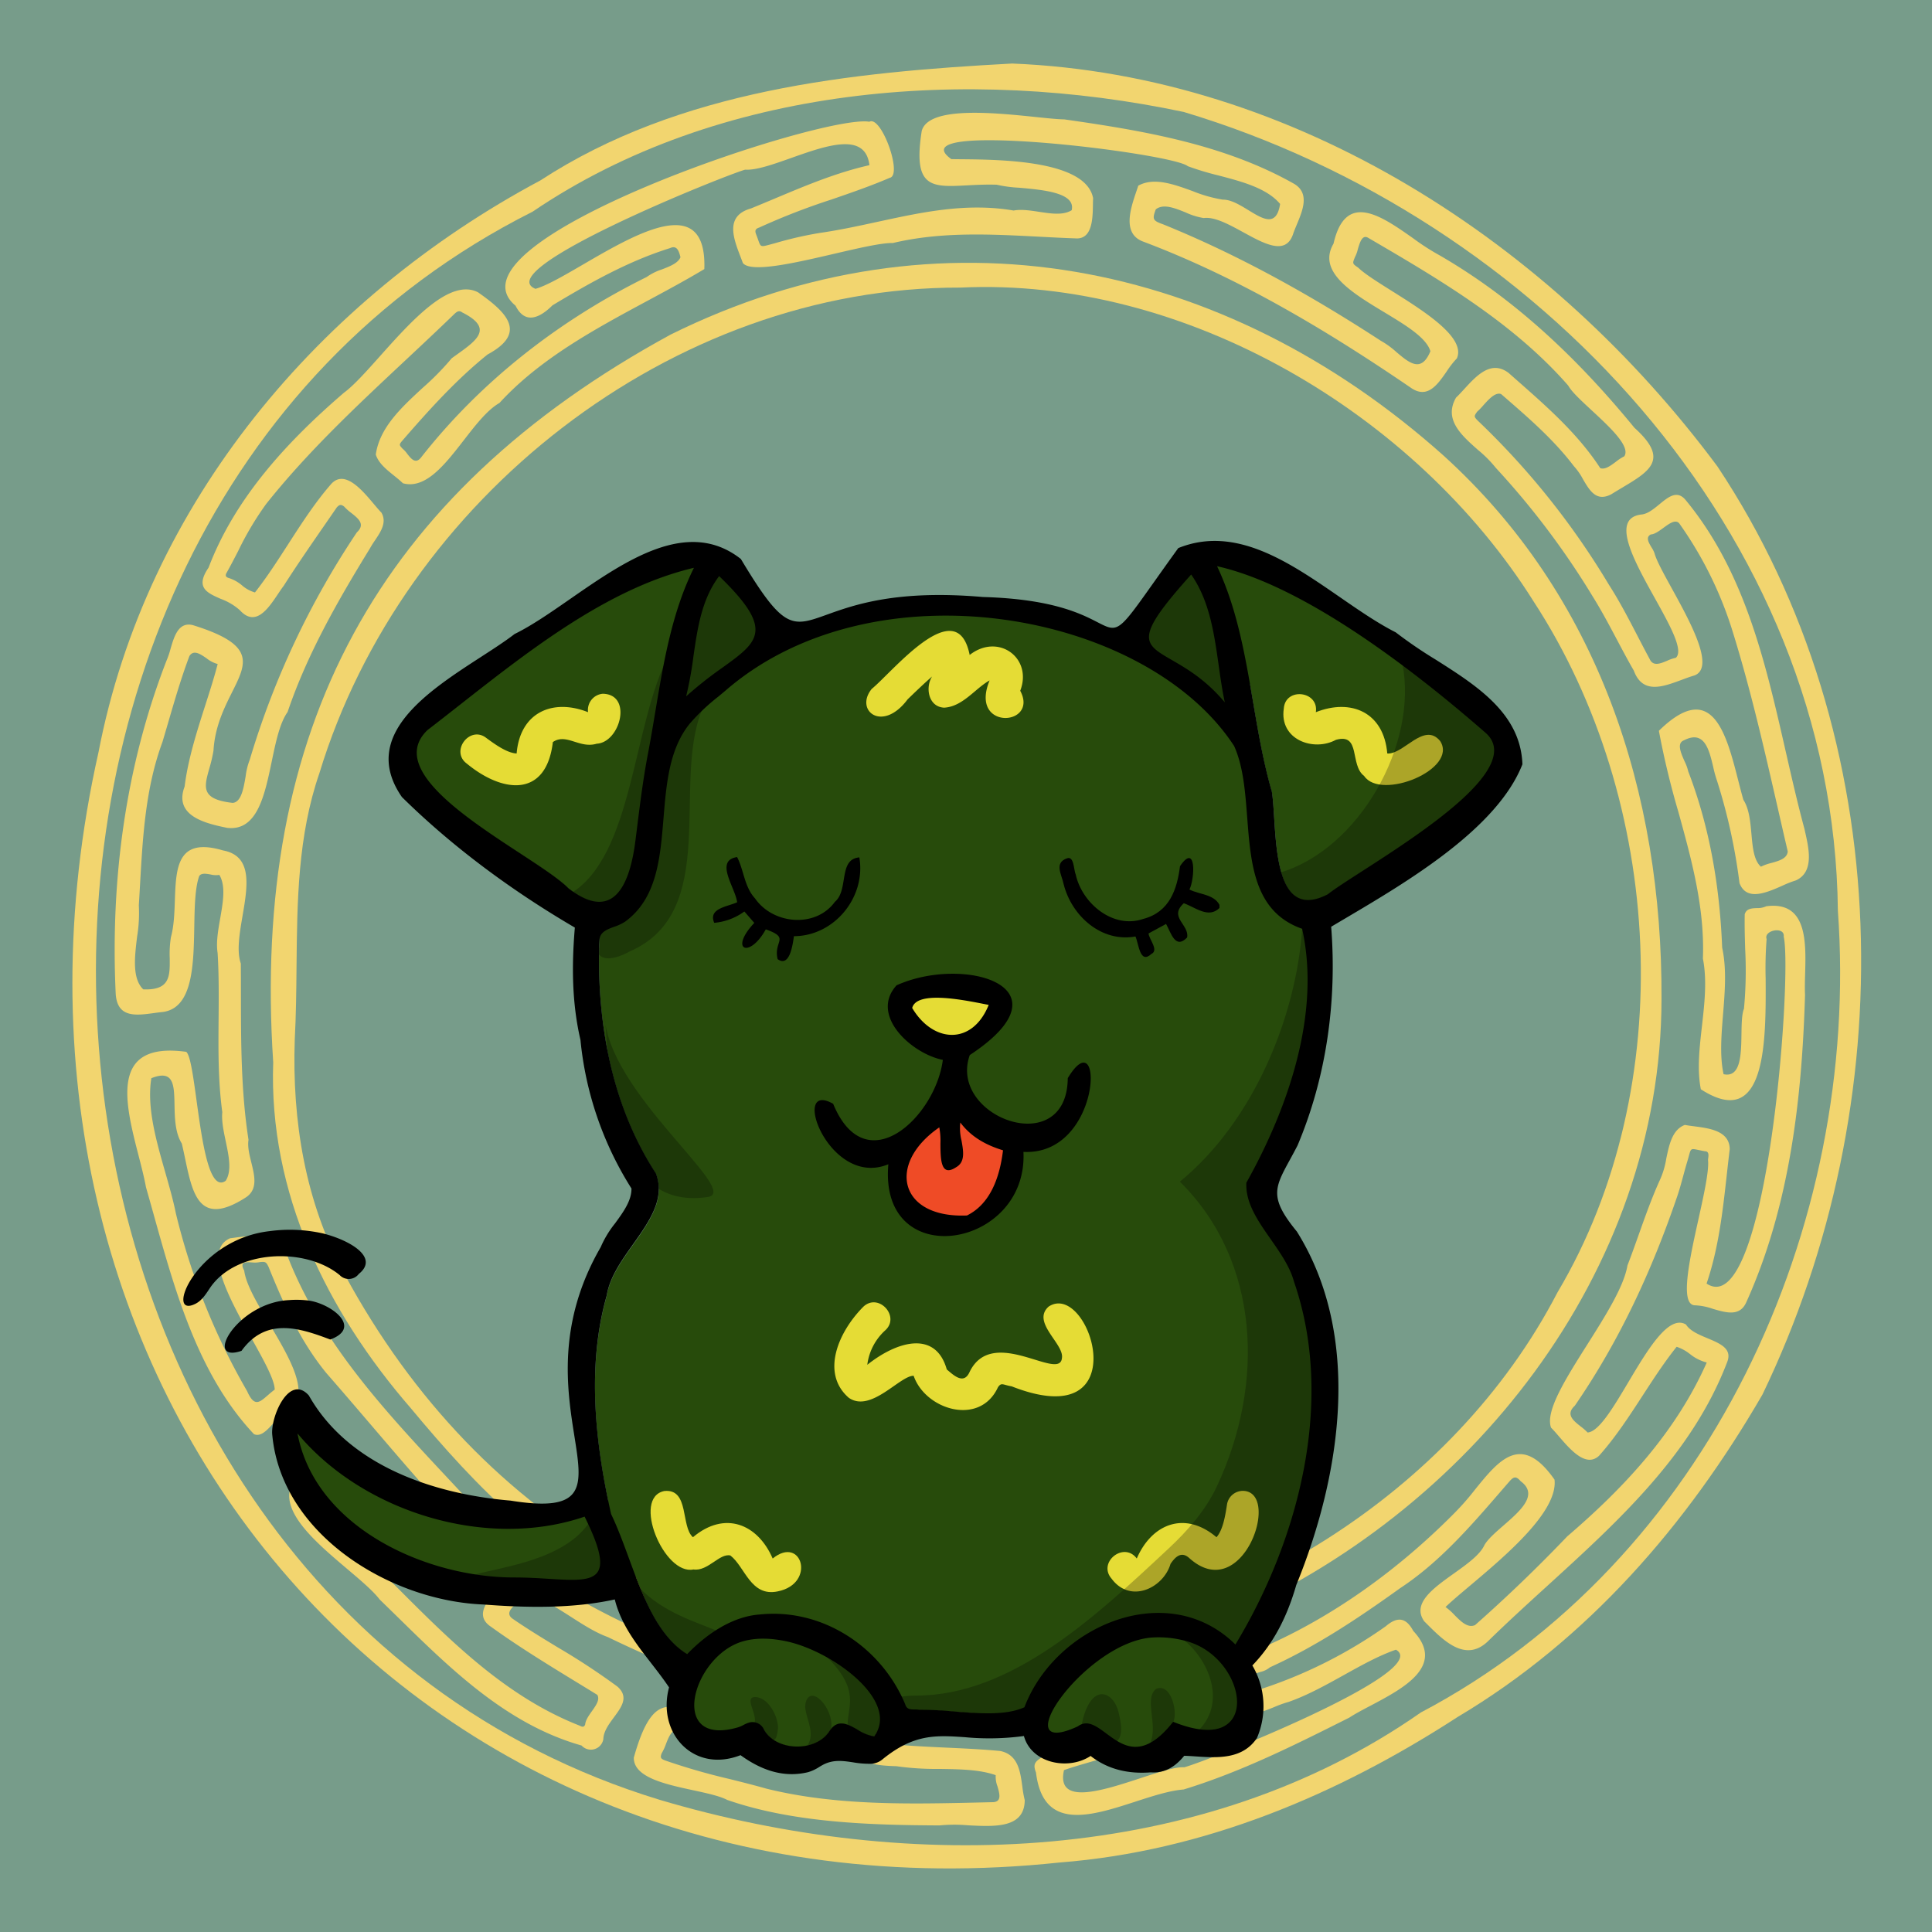
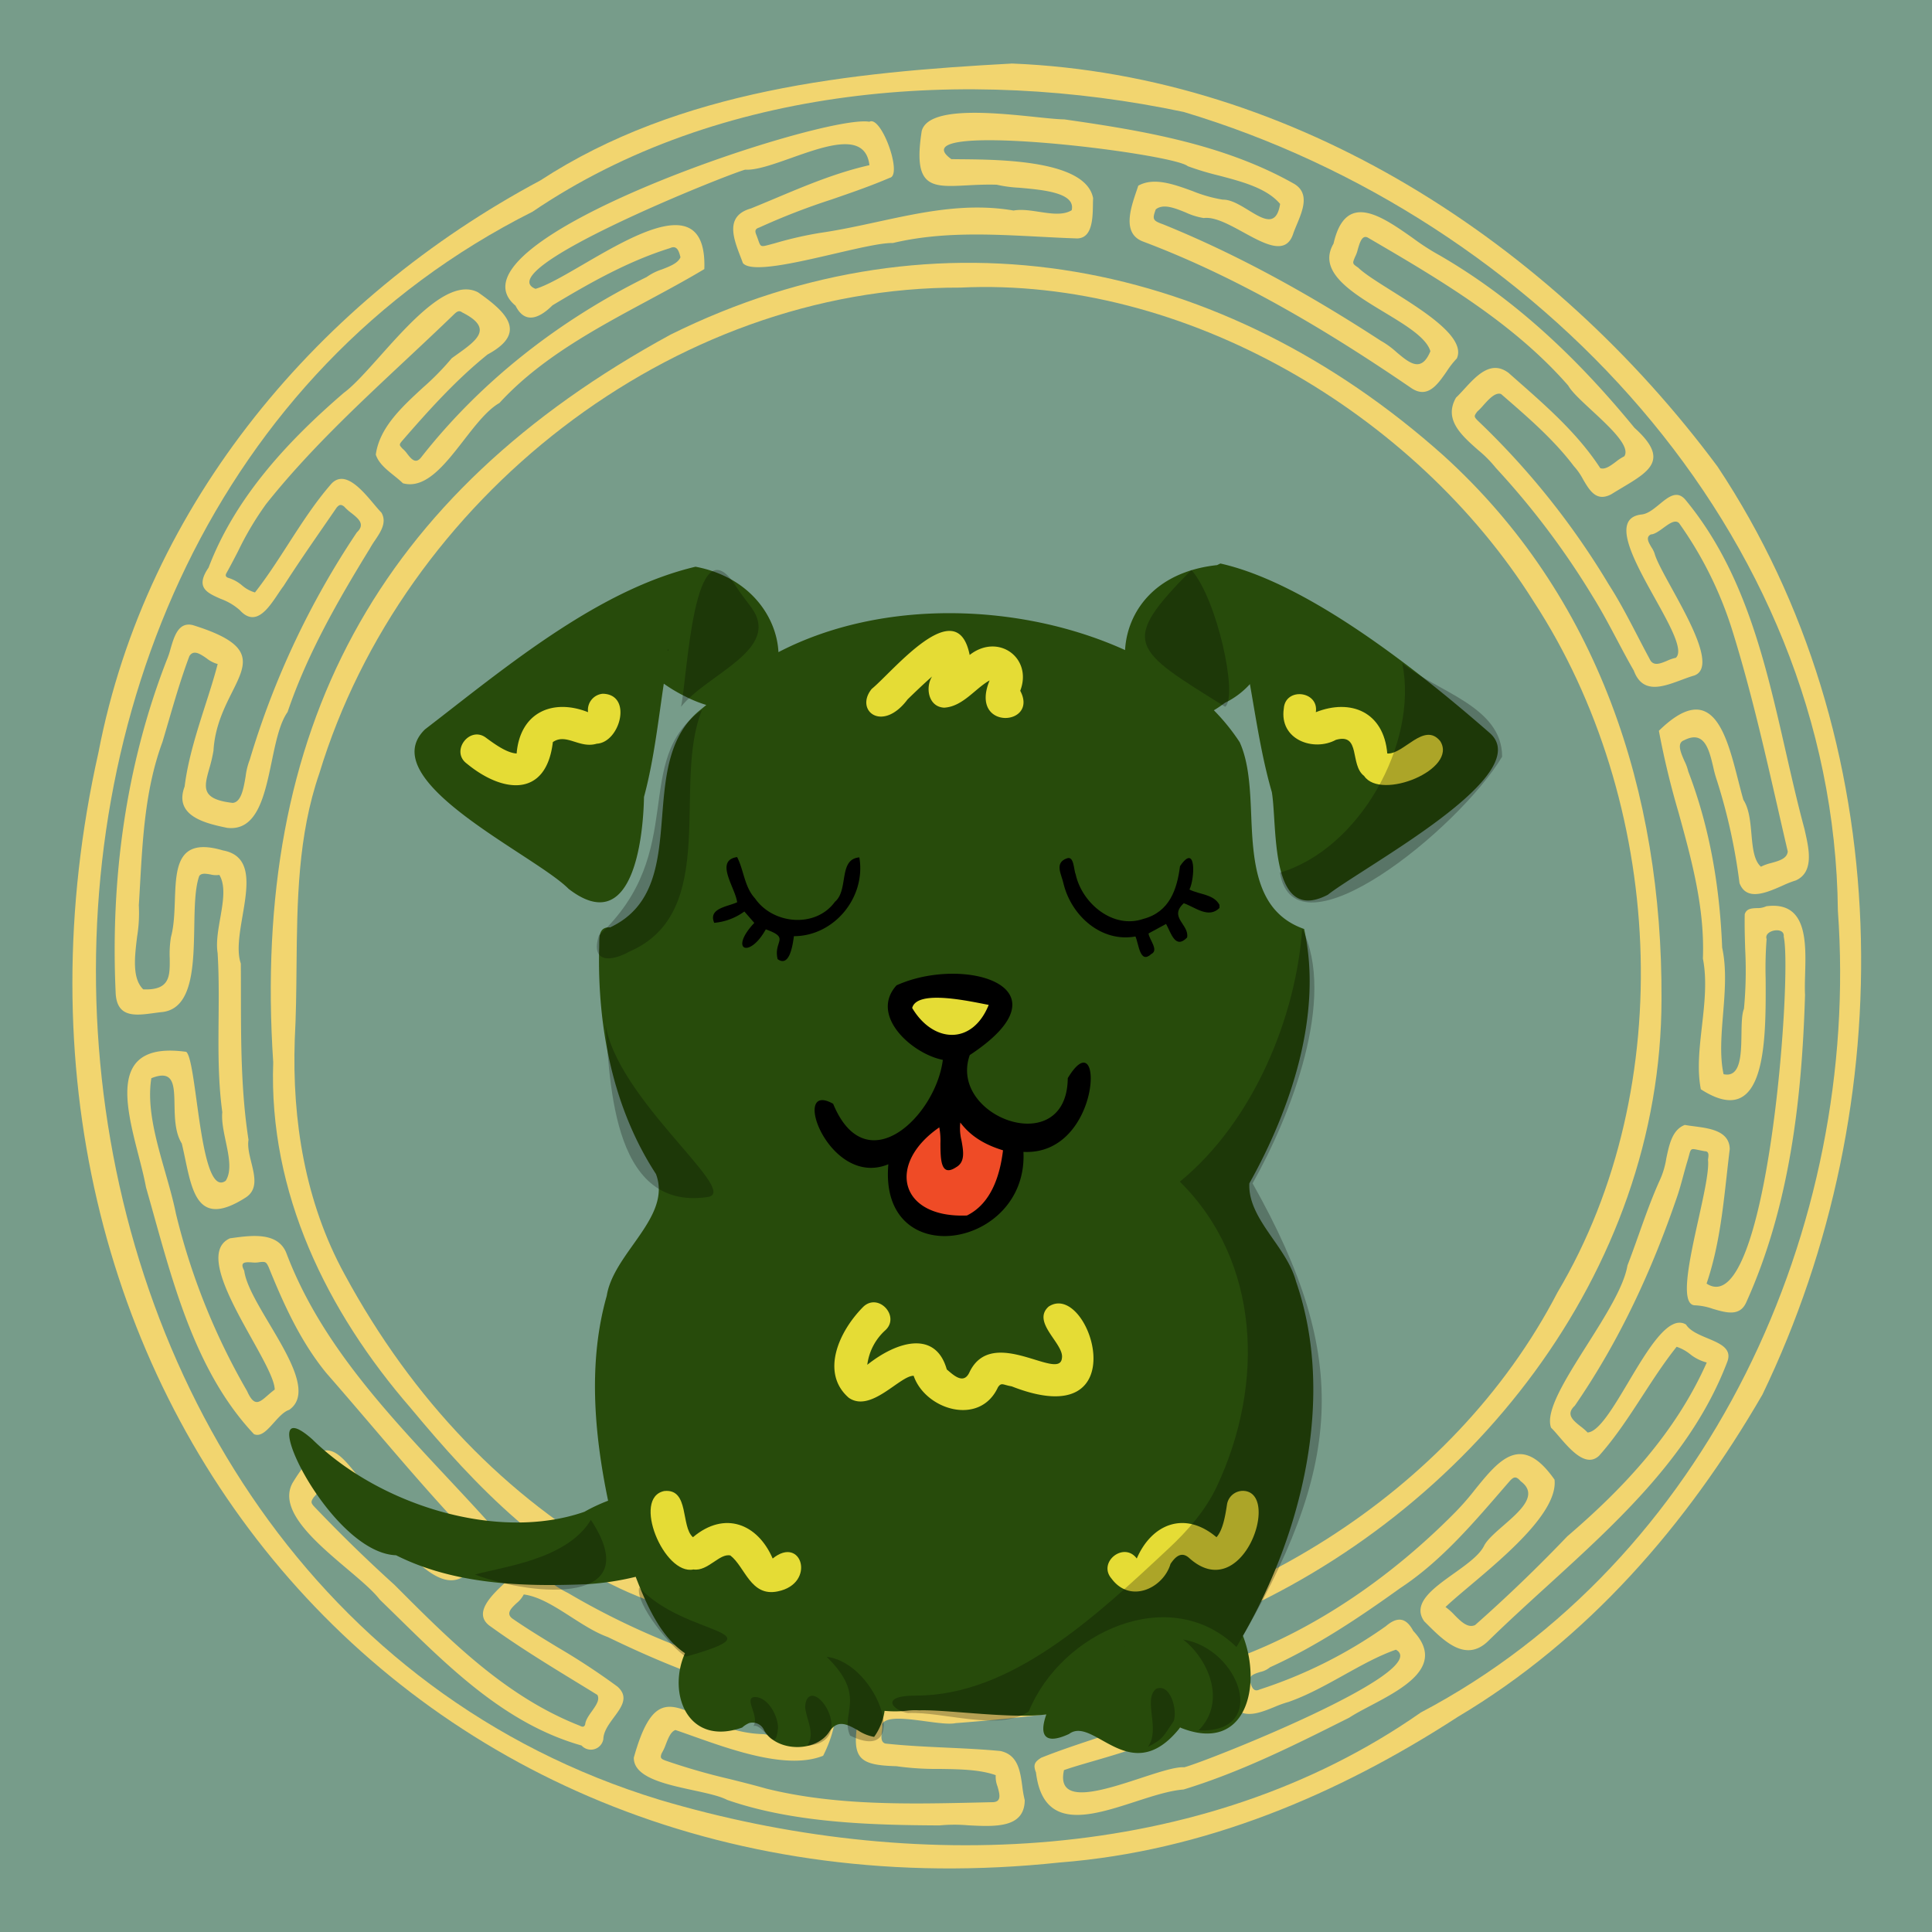
<svg xmlns="http://www.w3.org/2000/svg" width="600" height="600" viewBox="0 0 600 600">
  <path d="M600,0H0V600H600Z" style="fill: #779C8A" />
  <g>
    <path d="M379.751,502.708c76.47-32.696,136.221-107.402,136.247-192.533.273-63.978-19.564-125.117-67.773-168.76-68.099-60.789-156.742-78.737-239.976-37.5C117.042,153.621,78.035,226.717,84.848,329.909c-1.446,40.49,16.64,77.325,42.684,107.366,20.291,24.429,42.905,48.12,73.213,59.522C255.581,523.56,323.382,527.067,379.751,502.708ZM99.198,240.1c25.847-84.975,109.29-151.056,199.068-150.786,69.657-3.339,141.332,39.052,178.006,97.462,40.366,61.872,45.497,150.5,7.412,214.604C451.172,464.057,382.14,506.001,312.579,512.312c-89.009,3.138-162.985-37.831-205.608-116.638-12.19-22.312-16.29-47.658-15.433-72.81.408-7.513.479-15.075.551-22.639C92.281,279.9,92.472,259.557,99.198,240.1Z" style="fill: #F2D56F;fill-rule: evenodd" />
    <path d="M291.755,566.901c-21.225-.112-45.227-.749-65.902-7.913-2.325-1.222-6.271-2.075-10.516-2.993-8.682-1.877-18.615-4.024-18.497-10.152,5.471-19.569,10.955-17.079,20.501-12.744,5.193,2.358,11.588,5.262,19.837,5.458,1.789.275,3.377.646,4.784.975,5.791,1.353,8.525,1.993,9.623-7.72-.018-2.326-3.163-2.807-5.978-3.237a16.751,16.751,0,0,1-3.211-.684c-18.663-4.017-36.512-11.186-53.632-19.486-3.816-1.377-7.629-3.825-11.41-6.252-4.978-3.195-9.898-6.354-14.69-6.98a8.559,8.559,0,0,1-2.225,2.695c-1.683,1.593-3.34,3.16-1.41,4.728,4.567,3.16,9.334,6.06,14.103,8.96a213.746,213.746,0,0,1,18.629,12.237c3.584,3.196,1.315,6.267-1.091,9.524-1.589,2.152-3.239,4.385-3.298,6.788a3.913,3.913,0,0,1-6.758,1.984c-23.09-6.542-40.329-23.442-57.052-39.835q-2.82-2.764-5.628-5.494c-2.067-2.704-5.905-5.953-10.094-9.499-9.835-8.324-21.611-18.292-16.986-26.719,9.478-15.562,13.456-10.629,20.396-2.023,1.398,1.734,2.917,3.617,4.625,5.512a67.125,67.125,0,0,1,7.57,6.816c6.205,6.058,13.7,13.374,16.735,11.601.257-.306.635-.681,1.063-1.106,1.783-1.769,4.421-4.385,2.657-6.328-9.863-10.481-19.218-21.425-28.581-32.378-4.634-5.421-9.27-10.844-13.97-16.214-8.006-9.785-13.203-21.248-17.926-32.924-.773-1.645-1.01-1.698-2.767-1.531a8.03,8.03,0,0,1-2.44.086c-2.007-.115-3.885-.223-2.371,2.552.539,4.292,4.116,10.309,7.836,16.57,6.29,10.583,12.992,21.86,6.13,26.666-1.674.539-3.23,2.276-4.749,3.971-2.066,2.305-4.064,4.534-6.195,3.569-17.207-18.271-24.376-43.958-31.104-68.066q-1.216-4.356-2.43-8.629c-.539-2.961-1.398-6.302-2.292-9.777-4.196-16.311-9.149-35.565,14.791-32.254,1.268,1.009,2.165,7.529,3.201,15.058,1.769,12.854,3.943,28.65,9.058,24.991,1.952-3.033.983-7.653.011-12.286-.665-3.17-1.332-6.347-1.064-9.025-1.313-9.657-1.232-19.358-1.15-29.068.057-6.797.114-13.598-.307-20.392-.512-3.19.151-6.987.809-10.751.886-5.07,1.761-10.08-.261-13.466a7.084,7.084,0,0,1-2.749-.142c-1.449-.253-2.862-.499-3.514.498-1.315,3.709-1.42,9.532-1.531,15.684-.218,12.035-.459,25.332-9.822,26.531-.904.084-1.844.212-2.792.341-5.591.759-11.454,1.554-11.801-6.274-1.611-35.094,3.03-70.327,15.801-103.202a25.487,25.487,0,0,0,1.209-3.544c1.16-3.98,2.495-8.559,6.937-7.476,19.592,6.069,16.82,11.611,12.221,20.807-2.425,4.849-5.358,10.713-5.789,18.206a47.137,47.137,0,0,1-1.31,5.566c-1.626,5.792-2.671,9.515,7.277,10.635,2.645-.241,3.357-4.389,4.013-8.214a21.479,21.479,0,0,1,1.285-5.198,260.818,260.818,0,0,1,33.257-70.597c2.716-2.524.482-4.289-1.735-6.041a14.977,14.977,0,0,1-2.198-1.971c-1.063-.817-1.551-.563-2.31.271q-1.92,2.799-3.853,5.59l-.004.006c-4.288,6.206-8.58,12.417-12.649,18.786-.549.713-1.133,1.585-1.752,2.509-3.058,4.563-6.98,10.415-11.873,4.975a18.508,18.508,0,0,0-5.859-3.465c-4.328-1.897-8.042-3.525-3.816-9.716,8.286-21.794,24.622-39.332,42.034-54.309,3.04-2.226,6.919-6.568,11.197-11.356,9.817-10.987,21.733-24.326,30.435-19.846,8.885,6.206,15.494,12.576,2.993,19.308-9.75,7.842-18.22,17.25-26.41,26.686-1.123,1.305-1.107,1.399-.006,2.578a8.288,8.288,0,0,1,1.431,1.564c1.244,1.587,2.599,3.317,4.304,1.184,18.664-23.797,43.025-42.697,70.091-56.065a17.415,17.415,0,0,1,4.722-2.357c2.509-.969,4.997-1.929,5.764-3.778l-.012-.048c-.412-1.618-.982-3.857-3.235-2.784-12.987,4.044-24.917,10.797-36.503,17.767-3.949,3.935-8.517,6.037-11.468.115-23.973-19.957,95.546-59.627,109.882-57.129,3.711-2.081,10.42,16.589,6.336,17.41-5.875,2.526-11.96,4.623-18.059,6.724a210.32,210.32,0,0,0-22.503,8.729c-1.185.381-1.404.957-.929,2.146.279.699.482,1.279.648,1.754.336.964.522,1.497.894,1.719.46.274,1.203.073,2.864-.376.399-.108.85-.23,1.363-.363a115.541,115.541,0,0,1,13.972-3.21c6.044-.871,12-2.162,17.935-3.45,13.902-3.015,27.696-6.007,42.261-3.511,2.411-.44,5.192-.017,7.948.402,3.75.57,7.451,1.133,10.102-.497,1.281-5.434-8.789-6.322-16.382-6.992a40.376,40.376,0,0,1-6.903-.931c-3.383-.107-6.491.057-9.269.203-11.005.578-16.831.884-14.01-16.934,2.16-7.733,22.4-5.639,35.479-4.286,3.696.383,6.821.706,8.804.731,24.411,3.479,49.7,7.739,71.397,20.031,4.845,2.923,2.657,8.17.785,12.66-.452,1.085-.886,2.126-1.198,3.079-2.297,6.466-8.764,2.926-15.391-.701-4.426-2.423-8.924-4.885-12.299-4.43a21.087,21.087,0,0,1-5.572-1.721c-3.446-1.393-7.005-2.832-9.329-.968-1.155,3.083-.904,3.498,2.231,4.62,23.706,9.594,46.229,22.232,67.599,36.144a26.72,26.72,0,0,1,4.923,3.567c4.023,3.389,7.731,6.512,10.533-.284-1.242-4.208-7.641-8.07-14.341-12.113-10.087-6.088-20.857-12.587-15.74-21.3,3.732-16.432,14.812-8.636,24.723-1.661a73.164,73.164,0,0,0,8.314,5.348C470.857,93.078,490.325,111.782,507.6,132.867c10.915,9.795,4.797,13.444-3.882,18.62-1.073.641-2.186,1.304-3.311,2.006-4.623,2.459-6.715-1.112-8.802-4.675a19.649,19.649,0,0,0-2.825-4.048c-6.137-8.108-13.949-14.887-21.6-21.527q-.495-.43-.989-.859c-1.776-.69-3.837,1.606-5.573,3.541a19.675,19.675,0,0,1-1.845,1.898c-1.042,1.4-1.057,1.576.172,2.819a241.495,241.495,0,0,1,40.713,50.947c3.313,5.151,6.119,10.564,8.925,15.976,1.235,2.382,2.47,4.764,3.748,7.124,1.064,2.338,3.279,1.409,5.458.495a12.562,12.562,0,0,1,2.662-.904c2.5-2.276-1.822-10.051-6.511-18.485-6.586-11.845-13.894-24.991-4.042-26.03,1.879-.222,3.689-1.71,5.451-3.157,2.849-2.342,5.57-4.578,8.251-1.184,18.262,22.18,24.643,50.177,30.949,77.845l.001.003c1.856,8.143,3.705,16.257,5.849,24.186.076.35.158.716.242,1.092l.003.014c1.142,5.096,2.758,12.308-2.937,14.858a32.922,32.922,0,0,0-4.145,1.629c-4.998,2.202-11.163,4.918-13.344-.793a177.881,177.881,0,0,0-6.96-31.716,37.163,37.163,0,0,1-1.188-4.299c-1.291-5.45-2.749-11.605-9.071-8.343-2.343.856-1.019,3.859.156,6.523a14.562,14.562,0,0,1,1.146,3.146c6.743,17.58,9.794,35.985,10.533,54.74,1.426,6.516.846,13.674.281,20.648-.537,6.614-1.059,13.063.156,18.643,5.345,1.16,5.458-6.063,5.558-12.484.05-3.178.097-6.159.773-7.831a126.764,126.764,0,0,0,.372-18.631v-.001c-.105-3.584-.209-7.158-.135-10.719.539-1.776,2.113-1.845,3.753-1.916a6.563,6.563,0,0,0,2.944-.571c12.702-1.676,12.344,11.013,12.058,21.106-.065,2.329-.127,4.521-.024,6.365-.959,32.455-4.784,65.759-18.292,95.612-2.006,4.387-6.208,3.154-10.339,1.942a19.116,19.116,0,0,0-5.727-1.104c-4.558-.443-1.508-14.234,1.266-26.77,1.723-7.788,3.338-15.092,2.956-18.41.013-.112.03-.232.047-.358.138-.988.321-2.305-1.011-2.302-.813-.142-1.469-.28-2.004-.393-1.183-.249-1.768-.372-2.136-.144-.359.224-.51.784-.808,1.892-.13.483-.288,1.07-.504,1.78-.449,1.475-.852,2.965-1.256,4.456v.001c-.556,2.053-1.113,4.107-1.788,6.127-7.86,23.122-17.981,45.092-31.908,65.319-2.909,2.686-.507,4.585,1.853,6.451a18.09,18.09,0,0,1,2.124,1.857c3.478-.21,7.932-7.693,12.636-15.595,6.081-10.216,12.579-21.132,17.923-17.935,1.234,1.986,3.988,3.137,6.662,4.254,3.914,1.635,7.656,3.198,6.202,7.208-10.843,28.616-33.62,49.371-56.026,69.788l-.002.002c-6.189,5.639-12.349,11.253-18.223,17-6.969,6.835-13.749.062-19.083-5.266q-.418-.418-.826-.823c-3.892-5.496,2.705-10.205,9.201-14.842,4.066-2.902,8.093-5.776,9.483-8.797,1.047-1.861,3.433-3.939,5.92-6.105,5.278-4.597,11.011-9.59,5.364-13.741-1.365-1.572-2.094-1.563-3.455-.019q-1.274,1.467-2.55,2.944c-9.521,11.011-19.238,22.248-31.416,30.255-12.899,9.256-25.953,18.007-40.457,24.591a6.832,6.832,0,0,1-3.007,1.45c-1.84.574-3.643,1.137-3.182,2.9.028.091.056.185.085.281.416,1.397.953,3.197,2.869,2.273a145.2,145.2,0,0,0,39.234-19.67c3.657-3.145,6.335-2.619,8.506,1.475,10.183,10.847-3.08,17.842-13.322,23.243-2.484,1.31-4.791,2.526-6.542,3.681l-.385.193c-16.646,8.354-33.163,16.642-51.067,22.124-4.359.332-9.595,2.029-14.95,3.765-13.938,4.518-28.686,9.299-30.902-9.049-.924-2.373-.461-3.242,1.598-4.567,5.052-2.027,10.229-3.758,15.416-5.493h.003c7.861-2.629,15.744-5.266,23.244-8.947.316-.151.652-.28.977-.406,1.413-.544,2.645-1.019,1.354-2.906l-.019-.049c-1.24-3.178-1.3-3.332-4.667-2.396-20.646,5.475-41.719,7.815-62.862,9.44-1.996.415-5.549-.065-9.278-.569-5.879-.794-12.194-1.647-13.527.857a8.357,8.357,0,0,1-.086,2.305c-.2,1.625-.403,3.272,1.045,3.742,6.281.686,12.613.978,18.949,1.271,5.609.259,11.22.519,16.799,1.051,5.467,1.164,6.158,6.231,6.805,10.972a35.859,35.859,0,0,0,.757,4.296c-.078,8.716-9.168,8.243-17.594,7.805A48.62,48.62,0,0,0,291.755,566.901ZM529.993,398.627c18.842,12.457,26.694-95.884,23.956-107.754.41-3.302-6.311-2.018-5.311.757a118.034,118.034,0,0,0-.299,12.351c.099,19.249.244,47.469-20.126,34.303-1.194-6.055-.434-12.764.34-19.594.801-7.068,1.617-14.267.298-21.008.601-15.765-3.518-30.687-7.609-45.511a257.291,257.291,0,0,1-6.062-25.217c16.563-16.231,20.932.883,24.636,15.396.537,2.104,1.06,4.153,1.604,6.038,1.797,2.76,2.157,6.762,2.503,10.601.378,4.204.739,8.212,2.95,10.174a14.635,14.635,0,0,1,3.217-1.151c2.409-.67,4.902-1.362,5.115-3.576q-1.541-6.605-3.046-13.234V251.2c-4.218-18.451-8.448-36.957-14.031-54.951a118.257,118.257,0,0,0-16.659-33.758c-1.195-1.246-3.023.087-4.891,1.448-1.353.986-2.727,1.988-3.897,2.036-1.681.859-.691,2.511.228,4.043a8.049,8.049,0,0,1,.941,1.891c.605,2.211,2.785,6.174,5.294,10.738,5.866,10.665,13.533,24.608,7.116,27.109-1.306.375-2.678.885-4.067,1.401-5.88,2.186-12.065,4.484-14.795-2.887-1.823-3.16-3.532-6.382-5.241-9.606l-.001-.001c-2.403-4.532-4.807-9.066-7.533-13.435a247.191,247.191,0,0,0-30.079-39.918,37.406,37.406,0,0,0-5.516-5.558c-5.206-4.602-10.747-9.5-6.84-16.269.82-.778,1.668-1.702,2.548-2.66,3.87-4.218,8.347-9.097,13.763-5.018q1.379,1.221,2.765,2.44c9.383,8.263,18.855,16.606,25.713,27.144,1.483.534,3.194-.745,4.86-1.99a14.618,14.618,0,0,1,2.607-1.694c1.992-3.037-4.429-8.985-10.099-14.237-3.273-3.033-6.296-5.833-7.306-7.708-17.003-19.473-39.971-32.969-62.076-45.866-1.91-1.207-2.667,1.405-3.305,3.611a9.666,9.666,0,0,1-.835,2.275l-.057.14c-.788,1.927-.796,1.949,1.052,3.214,1.956,1.901,5.904,4.38,10.346,7.171,10.253,6.44,23.143,14.537,20.277,20.996a27.642,27.642,0,0,0-3.139,4.02c-2.913,4.209-6.038,8.724-11.223,5.051-26.081-17.815-53.515-34.223-83.175-45.389-6.431-2.484-3.814-10.189-1.983-15.58.209-.615.408-1.199.582-1.742,4.84-2.677,10.935-.468,16.862,1.679a43.067,43.067,0,0,0,9.416,2.668c2.48-.065,5.299,1.658,7.962,3.285,4.561,2.788,8.663,5.294,9.809-1.954-4.113-4.908-11.803-6.926-19.143-8.853a87.6,87.6,0,0,1-9.533-2.876c-4.768-4.118-90.712-14.591-73.434-2.192.857.015,1.837.024,2.918.034,12.612.113,38.883.349,41.116,12.086-.035.567-.045,1.243-.056,1.983-.065,4.229-.16,10.54-4.991,10.525-3.898-.13-7.804-.334-11.713-.538-15.217-.794-30.477-1.59-45.441,1.964-3.474-.082-10.512,1.554-18.106,3.32-12.22,2.842-25.88,6.018-28.458,2.908-.232-.642-.488-1.309-.75-1.991-2.223-5.79-4.867-12.674,3.26-14.976,2.549-1.034,5.08-2.097,7.606-3.158,9.53-4.003,19.002-7.981,29.18-10.278-1.229-10.409-13.301-6.13-24.265-2.244-5.59,1.981-10.891,3.861-14.321,3.639-6.063,1.644-79.643,31.121-65.116,37.009,3.508-1,8.851-4.11,14.807-7.577,16.791-9.774,38.457-22.385,37.624,1.443-5.561,3.341-11.486,6.529-17.512,9.773-16.38,8.816-33.506,18.033-46.109,31.803-3.767,2.146-7.382,6.807-11.059,11.548-5.867,7.564-11.889,15.329-18.927,13.393-.851-.838-1.838-1.632-2.835-2.435-2.334-1.878-4.728-3.804-5.587-6.467,1.156-8.371,7.98-14.665,14.618-20.787a82.5,82.5,0,0,0,8.969-9.144c.495-.359.989-.711,1.476-1.058,6.398-4.565,11.569-8.254,1.768-13.17-.902-.688-1.532-.305-2.284.347-5.077,4.916-10.241,9.749-15.404,14.582-15.131,14.161-30.258,28.318-43.174,44.537a95.542,95.542,0,0,0-8.732,14.679c-1.151,2.229-2.305,4.462-3.539,6.662-.481.782-.404,1.348.539,1.643a11.906,11.906,0,0,1,4.228,2.331,10.444,10.444,0,0,0,4.011,2.184c3.669-4.673,6.975-9.801,10.299-14.959,4.198-6.512,8.425-13.071,13.45-18.812,4.154-4.407,9.481,1.924,13.204,6.35.872,1.036,1.655,1.967,2.316,2.632,1.768,3.022-.211,5.96-2.028,8.657a27.578,27.578,0,0,0-1.536,2.453c-9.921,16.153-19.479,32.801-25.578,50.822-2.435,3.414-3.655,9.274-4.908,15.289-2.215,10.637-4.531,21.756-13.842,20.679-6.829-1.395-16.661-3.713-13.223-12.833,1.033-8.441,3.827-17.163,6.468-25.409,1.405-4.386,2.767-8.637,3.797-12.639a9.4,9.4,0,0,1-3.44-1.771c-2.027-1.385-4.026-2.752-5.338-.708-2.52,6.692-4.529,13.576-6.535,20.451-.61,2.09-1.22,4.18-1.844,6.263-5.249,14.2-6.104,29.27-6.952,44.243-.122,2.161-.245,4.32-.38,6.474a44.894,44.894,0,0,1-.528,9.674c-.774,6.372-1.581,13.02,1.898,16.409,8.341.351,8.29-4.111,8.227-9.657a32.442,32.442,0,0,1,.381-6.581c.937-3.401,1.078-7.439,1.216-11.373.358-10.232.692-19.76,14.935-15.537,9.262,1.699,7.669,11.032,6.086,20.305-.938,5.497-1.873,10.973-.54,14.824.026,3.197.03,6.396.034,9.596.02,15.098.039,30.213,2.354,45.148-.34,2.133.267,4.59.872,7.039,1.056,4.276,2.106,8.527-1.901,10.983-14.203,9.019-16.307-.998-18.643-12.123-.331-1.577-.667-3.177-1.043-4.747-2.099-3.36-2.187-7.992-2.265-12.059-.118-6.15-.21-11.009-7.194-8.226-1.456,9.01,1.472,19.259,4.307,29.183,1.258,4.404,2.497,8.743,3.328,12.882a207.315,207.315,0,0,0,22.09,55.088c2.217,4.99,3.763,3.643,6.376,1.367.66-.575,1.389-1.21,2.213-1.817-.049-3.076-3.373-9.037-7.109-15.738-6.928-12.424-15.274-27.393-6.802-31.24q.392-.052.8-.108c5.929-.809,14.249-1.943,16.791,4.859,10.34,27.226,30.424,48.715,50.142,69.811,4.491,4.805,8.963,9.589,13.296,14.416,2.223,4.041-2.002,9.631-5.048,12.464-6.924,10.421-15.592,1.601-23.314-6.257-3.129-3.184-6.102-6.209-8.741-7.733a79.548,79.548,0,0,1-9.743-10.44c-.627-.758-1.254-1.516-1.885-2.267-1.667-1.559-3.072.81-4.384,3.022a11.36,11.36,0,0,1-1.907,2.679c-.973,1.425-.876,1.774.396,3.108q11.921,12.498,24.727,24.085l.583.584c16.931,16.971,34.077,34.156,56.868,43.114l.032.016c.637.313,1.347.662,1.718-.38.107-1.332,1.106-2.738,2.084-4.117,1.287-1.812,2.541-3.577,1.688-5.064q-3.12-1.926-6.249-3.834l-.007-.004c-9.077-5.551-18.151-11.1-26.791-17.335-6.084-4.018.408-9.999,4.899-14.136.937-.863,1.787-1.646,2.417-2.313,3.944-2.189,8.132.621,12.012,3.225a31.86,31.86,0,0,0,4.62,2.757c23.931,14.121,50.159,23.6,77.305,29.333,9.394,2.633,4.992,15.165,1.921,21.208-10.908,4.404-27.931-1.645-40.548-6.128-1.886-.671-3.674-1.306-5.328-1.866-1.437.514-2.207,2.48-2.956,4.392a15.979,15.979,0,0,1-1.329,2.864c-.493,1.358-.301,1.681,1.219,2.248a200.788,200.788,0,0,0,20.031,5.754h.001c3.775.944,7.551,1.889,11.291,2.955,21.543,5.332,44.329,4.803,66.44,4.289q1.989-.047,3.971-.091c2.712-.154,2.018-2.579,1.34-4.945a8.189,8.189,0,0,1-.538-3.44c-4.925-1.758-11.195-1.848-17.504-1.939a88.641,88.641,0,0,1-13.355-.847c-11.462-.319-13.877-2.294-11.999-13.832-.077-4.744,2.331-7.784,7.116-7.572,23.297,2.091,46.296-.285,69.07-4.742a50.914,50.914,0,0,0,11.019-2.118c9.578-2.57,17.952-4.818,18.177,10.589-2.468,7.448-20.204,12.602-32.534,16.185h-.001c-3.538,1.028-6.63,1.927-8.789,2.713-2.469,11.091,11.845,6.399,23.871,2.456,5.658-1.855,10.811-3.544,13.469-3.344,6.926-1.778,77.605-29.845,65.747-36.517-5.241,1.804-10.625,4.797-16.115,7.85-5.637,3.134-11.386,6.33-17.207,8.364a34.761,34.761,0,0,0-4.366,1.563c-4.008,1.627-8.383,3.403-11.592,1.001-2.605-4.459-7.037-14.051.284-16.394,25.103-9.387,48.003-25.534,66.83-44.471a80.682,80.682,0,0,0,6.729-7.637c7.474-9.224,14.408-17.78,24.694-3.084,1.095,9.879-15.014,23.459-26.259,32.939-3.029,2.552-5.704,4.808-7.596,6.613a18.631,18.631,0,0,1,2.77,2.467c2.026,2.044,4.131,4.167,6.411,3.146q14.88-13.155,28.64-27.564c17.767-15.21,33.707-32.348,43.308-53.979a13.78,13.78,0,0,1-5.217-2.633,13.534,13.534,0,0,0-4.137-2.251c-3.764,4.703-7.123,9.872-10.499,15.067-4.227,6.504-8.481,13.049-13.589,18.773-4.047,3.782-8.909-1.875-12.463-6.011-.912-1.061-1.737-2.021-2.441-2.697-1.891-5.059,4.541-15.228,11.207-25.767,5.625-8.894,11.417-18.051,12.512-24.621,1.238-3.202,2.385-6.43,3.532-9.656,1.996-5.614,3.99-11.224,6.455-16.691a25.575,25.575,0,0,0,2.067-6.837c.926-4.437,1.874-8.974,5.76-10.462.854.162,1.823.288,2.842.42,4.907.638,10.991,1.429,11.115,7.068-.331,2.682-.629,5.363-.927,8.041v.004C534.995,376.288,533.735,387.627,529.993,398.627Z" style="fill: #F2D56F;fill-rule: evenodd" />
    <path d="M329.063,578.418C126.026,600.008-13.294,428.709,30.58,233.665,45.484,156.187,99.254,92.62,167.816,56.032,211.099,27.808,264.06,22.44,314.34,19.73c87.845,3.541,167.579,55.83,219.063,125.181,56.204,84.554,57.481,197.868,13.938,288.186-23.412,40.435-54.212,76.055-94.644,100.119C415.41,557.407,373.837,574.939,329.063,578.418ZM570.772,282.836C569.552,165.227,476.726,67.496,367.655,34.78c-67.309-14.234-144.307-8.356-202.262,30.964C-32.731,165.399-8.825,493.81,204.925,558.968c77.531,23.028,168.364,20.393,236.319-27.137C530.411,484.907,577.89,381.184,570.772,282.836Z" style="fill: #F2D56F;fill-rule: evenodd" />
  </g>
  <path d="M205.088,219.665c-1.335,9.437-2.668,18.862-5.088,27.835-.26,13.551-3.707,43.759-23.425,28.536-2.865-2.892-8.698-6.704-15.337-11.043h-.001l-.002-.002h-.001C143.512,253.41,120.055,238.082,132,226.5q3.804-2.926,7.736-5.996C162.617,202.704,188.602,182.489,216,176c16.967,3.21,25.215,15.672,25.754,26.53,32.501-16.886,75.662-15.162,107.644-.647.638-11.558,8.94-24.262,28.576-26.383L379,175c27.438,6.121,62.168,33.875,83.5,52.5,12.362,10.49-20.827,31.208-39.454,43.198-4.748,3.056-8.63,5.555-10.692,7.188-14.651,7.61-15.821-10.811-16.648-23.835-.199-3.136-.378-5.959-.721-8.03-2.617-9.036-4.22-18.428-5.822-27.814q-.49-2.878-.991-5.752a25.387,25.387,0,0,1-7.799,5.833,35.686,35.686,0,0,1-3.393,2.295A64.161,64.161,0,0,1,385,230.5c2.921,6.438,3.258,14.804,3.596,23.232.595,14.79,1.813,29.671,16.404,34.768,5.855,26.238-3.996,55.785-17,79-.316,6.279,3.537,11.828,7.5,17.5,2.981,4.267,5.752,8.349,7,13,12.448,36.042,1.664,78.408-16.5,110,6.037,15.51.98,36.808-19.5,28.5-9.612,12.147-17.68,7.629-24.257,3.946-3.947-2.21-7.358-4.12-10.242-1.946-7.771,3.598-9.293.2-7.049-6.069-6.734.878-16.697.111-25.417-.56h-.001c-5.603-.431-10.693-.823-14.084-.713a19.755,19.755,0,0,0-3.634.102h-.002a34.885,34.885,0,0,1-7.097.066,18.175,18.175,0,0,1-3.254,8.084,13.59,13.59,0,0,1-5.067-2.06c-3.171-1.79-6.232-3.517-8.836.43-4.165,6.543-16.286,6.305-20.201-.309a3.922,3.922,0,0,0-4.651-2.373A7.51,7.51,0,0,0,230.5,536.5c-16.975,5.987-23.326-10.613-17.774-23.081-7.321-4.96-11.616-14.139-15.305-23.728A85.221,85.221,0,0,1,182,492c-19.836.791-40.895.1-59.001-9-21.258-.771-45.548-53.329-25.999-36,20.578,20.225,57.304,31.967,84.5,22.5a53.977,53.977,0,0,1,7.353-3.442c-4.321-20.804-6.276-43.052-.422-63.63.883-5.588,4.557-10.765,8.18-15.869,5.08-7.158,10.059-14.171,7.094-21.973-13.391-20.556-18.153-45.543-17.641-69.808.023-.492.026-.993.03-1.488.022-2.807.042-5.441,3.406-5.29,13.899-6.536,15.011-20.422,16.141-34.534.993-12.408,2.001-24.989,11.725-32.9l.255-.207.001-.001c.578-.471,1.158-.942,1.729-1.423a40.202,40.202,0,0,1-6.265-2.515,49.056,49.056,0,0,1-6.939-4.1c-.366,2.442-.712,4.89-1.058,7.338Z" style="fill: #274B0B" />
  <path d="M291.5,349.5c3.5,4.5-1.733,16.964,5,12.5,4.556-2.558.585-9.563,1.5-14,3.355,4.445,9.587,6.834,15,8.5-.936,7.774-5.447,18.282-13,22C278.947,379.382,275.08,360.819,291.5,349.5Z" style="fill: #ef4b26" />
  <g>
    <path d="M281.881,217.174c-7.853,10.534-16.581,3.453-11.162-3.221,6.659-5.459,26.483-30.205,30.42-10.55,8.842-6.929,19.63.891,15.704,11.125,5.901,11.059-16.012,12.507-9.513-3.216-4.441,2.446-8.303,8.128-14.105,8.46-4.989-.238-5.901-6.376-3.751-9.689C286.952,212.281,284.33,214.808,281.881,217.174Zm13.292-11.251-.042.013Zm15.811,7.22.13-.045A.6.6,0,0,1,310.984,213.143Z" style="fill: #E5DC35;fill-rule: evenodd" />
    <path d="M206.323,463.046c7.846-.785,5.031,11.031,8.88,14.35,9.882-8.332,20.114-4.134,24.759,6.616,9.066-7.359,13.543,7.777,1.599,10.201-8.453,1.802-10.165-7.626-14.736-11.143-3.369-.785-6.996,5.006-11.473,4.342C206.213,489.314,196.122,465.075,206.323,463.046Zm8.963,14.414-.023-.014Z" style="fill: #E5DC35;fill-rule: evenodd" />
    <path d="M151.024,229.182c-5.094-4.002-11.283,4.114-6.051,7.962,11.17,9.223,24.671,10.657,26.721-6.682,4.167-2.892,8.264,2.119,13.639.498,7.248-.382,11.238-15.308,1.88-15.511A5.048,5.048,0,0,0,182.629,221.176c-10.893-4.32-21.096-.036-22.185,12.83C157.518,233.837,154.002,231.373,151.024,229.182Zm31.551-7.317-.001.003.002-.004.001-.004Zm-22.027,12.127-.027.006Z" style="fill: #E5DC35;fill-rule: evenodd" />
    <path d="M447.258,230.138c-4.993-6.104-11.358,4.243-16.426,3.868-1.095-12.882-11.299-17.143-22.186-12.83,1.003-6.633-9.491-7.836-9.952-1.123-1.442,9.699,9.28,13.467,16.187,9.71,7.83-2.22,4.192,7.792,8.762,11.22C428.852,248.742,452.905,238.921,447.258,230.138Zm-16.53,3.854.026.006Z" style="fill: #E5DC35;fill-rule: evenodd" />
    <path d="M381.045,467.324a5,5,0,0,1,5.63-4.278c10.949,1.555-1.082,35.433-17.328,20.834-2.509-2.288-4.407-.3-5.831,1.795-2.211,7.532-12.494,12.462-18.313,4.578-4.4-5.076,3.833-11.637,7.832-6.241,4.648-10.758,14.891-14.943,24.76-6.616C379.744,475.207,380.488,470.979,381.045,467.324Zm-3.334,10.136.024-.014Z" style="fill: #E5DC35;fill-rule: evenodd" />
    <path d="M325.677,405.763c12.704-8.322,28.158,40.352-11.5,24.776-2.763-.458-3.148-1.319-4.249.281-5.646,12.249-22.565,6.996-26.184-3.556-4.244-.096-13.255,11.604-20.139,6.837-8.764-7.597-3.316-20.438,4.548-28.318,4.759-4.404,11.577,3.161,6.691,7.433A17.406,17.406,0,0,0,269.343,423.851c9.284-7.391,21.232-10.798,24.687,1.441,2.039,1.713,5.219,4.846,7.039.888,7.03-14.827,28.043,3.017,28.724-4.421C330.541,417.337,320.205,410.636,325.677,405.763Zm-32.414,18.525.036.072Zm-25.957.972.115-.038Zm2.146.89.021.045Zm15.319,1.013-.007-.001Z" style="fill: #E5DC35;fill-rule: evenodd" />
    <path d="M307.5,311.789c-5.072,12.59-17,14.211-24.5,1.12C284.674,307.109,300.84,310.577,307.5,311.789Z" style="fill: #E5DC35" />
  </g>
  <g style="opacity: 0.25">
    <g>
      <path d="M466.5,235c-13.5,22.5-64.421,63.749-69,36,24.576-7.265,43.028-39.966,38-65C446.031,214.789,466.523,219.305,466.5,235Z" />
      <path d="M370,177c8,9,14.515,39.234,10.5,42.5C351.5,201.5,347.56,199.681,370,177Z" />
      <path d="M250.729,542.132c2.312-3.562.147-7.211-.523-10.911a5.194,5.194,0,0,1,.387-3.475C253.897,521.897,265.893,541.077,250.729,542.132Z" />
      <path d="M251.448,542.131c.08-.176.16-.227.24,0Z" />
      <path d="M384.001,511.5c-20.69-20.115-54.414-4.645-64.5,20-9.255,6.303-26.473.007-37.501.5-4.229-.554-9.5-5.425,2.549-5.425,29.49,0,55.705-24.503,78.332-45.632,6.028-5.628,11.542-11.899,15.043-19.366,14.981-31.948,13.386-70.02-11.512-94.597,22.987-18.826,36.085-51.29,37.989-78.531,10.709,21.42-3.447,57.835-15.4,79.051C420.001,422.5,416.677,455.887,384.001,511.5Z" />
      <path d="M218.001,220.5c-9.37,22.983,5.727,62.765-22.477,75-5.907,3.313-12.234,3.515-9.523-5C214.075,264.419,195.734,236.021,218.001,220.5Z" />
      <path d="M219.828,371.739c-30.827,4.588-30.316-38.408-32.082-57.078C187.854,338.692,230.588,370.138,219.828,371.739Z" />
      <path d="M211.5,219.5c1.95-8.807,3.813-57.958,16.935-37.609,1.473,2.284,3.21,4.476,4.824,6.663C242.969,201.71,219.582,209.25,211.5,219.5Z" />
-       <path d="M207.914,203c-6.414,50.5-4.026,94.925-30.914,74.611C196.915,265.838,196.357,224.535,207.914,203Z" />
      <path d="M147.5,489c8.105-2.386,28.5-4.5,36-17C200.846,498.314,166.605,496.114,147.5,489Z" />
      <path d="M198.5,493c14.5,15.5,44.501,13,14.5,21.5C208.721,511.945,197.205,498.187,198.5,493Z" />
      <path d="M256.72,514.539C273,516.5,283.256,548.535,264,539,260.82,532.138,269.5,527,256.72,514.539Z" />
      <path d="M367.399,509.151c17.601,2.849,27.014,29.218,4.83,28.225C381.164,528.401,375.095,515.032,367.399,509.151Z" />
-       <path d="M347.314,531.501c.835,3.252,1.891,8.503-1.257,9.671-2.173.807-6.694-4.456-9.557-4.172-.562-.162-.659-.778-.513-1.603.733-4.164,3.124-10.241,7.197-9.105C345.059,526.816,346.658,528.943,347.314,531.501Z" />
      <path d="M356.501,542.5c4-5.5-1.621-14.545,2.5-18,4.555-1.953,6.719,6.758,5.5,10C361.232,539.208,361.445,540,356.501,542.5Z" />
      <path d="M241.624,536.661c-.826,8.907-4.192-1.421-7.623-.661,1.999-3-3.322-8.889.499-8.973C238.494,527.063,241.641,532.817,241.624,536.661Z" />
      <path d="M207.456,201.575c.139.183.176.46.012.523C207.233,202.152,207.336,201.684,207.456,201.575Z" />
      <path d="M349.346,511.306c-.072.075-.107.015-.139-.058C349.277,511.224,349.321,511.229,349.346,511.306Z" />
      <path d="M395.552,283.212c.094.047.106.048.01-.011Z" />
      <path d="M256.727,514.533c-.053-.018-.1-.032-.096-.097C256.663,514.462,256.694,514.53,256.727,514.533Z" />
    </g>
  </g>
  <g>
    <path d="M258.745,342.796c-13.55-7.689-1.285,26.374,17.14,18.776-3.028,33.975,43.417,26.259,41.953-3.843,24.514,1.248,25.155-41.841,13.765-22.897-.231,25.658-37.26,12.143-30.436-7.17,32.123-21.171-1.776-31.147-22.735-21.661-8.501,9.372,4.783,21.268,14.377,23.151C290.544,346.835,268.868,367.386,258.745,342.796Zm41.55,34.686c-21.047.883-25.017-16.038-8.591-27.366a22.368,22.368,0,0,1,.354,5.015c.034,4.926.073,10.536,4.871,7.364,2.874-1.615,2.275-4.957,1.672-8.318a15.662,15.662,0,0,1-.368-5.566c3.356,4.445,7.851,6.963,13.263,8.63-.937,7.777-3.65,16.518-11.201,20.241Zm4.991-65.746c.669.131,1.264.248,1.766.341-5.067,12.589-17.245,11.914-23.762.964C284.637,307.68,298.611,310.425,305.286,311.736Z" style="fill: #000;fill-rule: evenodd" />
-     <path d="M417.872,285.167c19.288-11.397,47.118-27.84,54.928-47.808-.549-15.787-14.178-24.423-27.03-32.566a139.349,139.349,0,0,1-12.317-8.415c-5.608-2.835-11.376-6.816-17.296-10.903-15.722-10.852-32.517-22.444-50.232-15.262-2.976,4.117-5.449,7.604-7.533,10.544l-.001.001c-7.443,10.497-9.928,14.002-12.651,14.198-1.365.099-2.79-.634-4.93-1.733-5.04-2.591-14.044-7.219-35.569-7.819-26.733-2.327-40.022,2.454-48.392,5.465-10.971,3.947-13.494,4.855-26.763-17.266-16.452-12.948-35.883.529-53.062,12.444-6.096,4.228-11.909,8.26-17.205,10.845-2.888,2.229-6.535,4.591-10.435,7.117-16.588,10.743-37.754,24.452-24.575,43.512,15.863,15.654,34.52,29.331,53.712,40.547-.994,11.722-.927,23.398,1.745,34.884a105.3,105.3,0,0,0,15.84,46.145c.058,3.764-2.511,7.288-5.084,10.819a32.152,32.152,0,0,0-4.469,7.391c-13.719,23.721-10.44,44.386-8.166,58.72,2.491,15.702,3.777,23.806-19.813,20.002-23.732-1.985-50.295-10.789-62.657-32.648-6.186-6.947-12.032,6.939-11.353,12.35,2.928,30.802,36.548,51.432,65.591,52.564,13.611,1.047,27.815,1.269,40.769-1.57,1.913,7.687,6.585,13.712,11.276,19.762,1.917,2.474,3.838,4.951,5.575,7.548-3.826,14.326,7.708,26.723,22.2,21.052,5.967,4.319,12.951,7.189,20.905,5.299a13.201,13.201,0,0,0,3.616-1.686q.333-.198.666-.392c3.361-1.949,6.431-1.496,9.749-1.005a28.73,28.73,0,0,0,5.853.445,6.053,6.053,0,0,0,3.429-1.473c9.678-7.831,16.516-7.374,25.453-6.776a80.174,80.174,0,0,0,18.34-.365c2.344,8.545,13.845,10.755,20.708,6.191,5.495,4.281,11.835,5.618,18.684,5.097,4.491.313,7.724-1.882,10.388-5.144,1.151.029,2.373.111,3.635.195,6.674.446,14.478.967,18.95-5.708a24.951,24.951,0,0,0-1.422-22.539c6.867-7.127,10.922-15.582,13.648-25.007,13.851-33.942,20.624-77.051.18-109.749-8.609-10.497-6.954-13.528-2.198-22.241.738-1.351,1.551-2.839,2.411-4.513,8.992-21.265,12.256-44.878,10.438-67.903,1.422-.849,2.914-1.73,4.461-2.644ZM401.876,398.08c12.894,37.339,1.165,80.68-18.207,112.636-21.086-20.8-55.95-5.791-65.52,19.487-5.758,2.597-13.924,1.943-21.774,1.315a108.492,108.492,0,0,0-10.926-.522,8.094,8.094,0,0,0-1.428-.1c-1.262-.013-2.442-.026-2.896-1.6-7.398-17.825-25.766-29.948-45.198-27.9-8.625.618-16.659,6.207-22.517,12.311-9.232-5.726-13.784-18.076-18.138-29.888-1.763-4.783-3.493-9.478-5.489-13.61-4.938-22.025-7.617-45.929-1.348-67.94.889-5.588,4.558-10.763,8.173-15.864,5.074-7.158,10.046-14.172,7.092-21.98-13.386-20.554-18.149-45.541-17.635-69.805v-.185a19.28,19.28,0,0,1,.152-2.965c.357-2.104,2.426-2.873,4.574-3.671a14.038,14.038,0,0,0,3.416-1.622c9.803-7.217,10.822-19.565,11.855-32.087.881-10.683,1.773-21.492,8.14-29.347a62.412,62.412,0,0,1,8.856-8.388l.001-.001c.882-.732,1.763-1.464,2.628-2.206,46.064-39.484,130.213-24.376,157.572,17.515,2.851,6.297,3.46,14.243,4.073,22.238,1.118,14.593,2.249,29.35,17.054,34.541,5.855,26.228-4.314,55.652-17.318,78.86-.314,6.277,3.606,11.887,7.571,17.56C397.62,389.128,400.626,393.431,401.876,398.08ZM389.163,218.042c-2.481-14.526-4.959-29.04-11.19-42.202,27.505,6.15,61.92,32.996,83.287,51.661,12.313,10.525-19.585,31.049-38.206,43.031-4.749,3.056-8.635,5.556-10.703,7.193-14.668,7.62-15.836-10.892-16.658-23.924-.196-3.099-.372-5.888-.705-7.942C392.37,236.824,390.766,227.43,389.163,218.042Zm-246.308.822c22.036-17.294,46.222-36.276,72.652-42.53-6.821,13.774-9.41,29.252-11.992,44.685v.001c-.736,4.403-1.472,8.802-2.306,13.156-1.468,7.671-2.437,15.435-3.405,23.189v.004q-.226,1.817-.456,3.633c-1.651,13.061-6.444,25.921-20.775,14.878-2.853-2.886-8.624-6.664-15.18-10.957-17.517-11.47-40.637-26.608-28.652-38.176C136.061,224.196,139.432,221.551,142.855,218.864ZM357.561,508.561a32.119,32.119,0,0,1,10.86,1.106c19.192,5.124,24.18,36.527-4.088,25.049-9.453,12.038-15.593,7.474-20.742,3.648-3.143-2.337-5.917-4.398-8.849-2.236C311.573,546.871,336.61,510.315,357.561,508.561Zm-127.167,1.27c4.402-1.362,9.282-1.075,13.789-.115,14.483,3.083,35.439,18.573,27.277,29.535a13.6,13.6,0,0,1-5.069-2.062c-3.169-1.789-6.225-3.515-8.832.432-4.167,6.539-16.285,6.31-20.2-.309a3.919,3.919,0,0,0-4.651-2.372,9.248,9.248,0,0,0-1.804.764,9.854,9.854,0,0,1-1.691.733c-21.85,6.347-14.329-21.811,1.181-26.606ZM92.39,445.165c20.523,24.601,58.959,36.2,89.165,25.84,10.258,20.638,3.085,20.194-11.121,19.313-3.124-.193-6.589-.408-10.284-.424C132.559,490.08,97.885,474.464,92.39,445.165ZM363.915,204.968c-9.055-5.228-11.733-6.775,6.016-26.547,5.7,8.175,7.127,18.244,8.539,28.201.552,3.893,1.101,7.769,1.903,11.507C374.461,211.057,368.404,207.56,363.915,204.968Zm-148.564-1.121c1.285-8.87,2.574-17.764,7.987-24.933,17.284,16.7,12.29,20.302,1.076,28.39a119.562,119.562,0,0,0-11.328,8.956A113.862,113.862,0,0,0,215.351,203.847Z" style="fill: #000;fill-rule: evenodd" />
-     <path d="M100.313,383.059a46.961,46.961,0,0,0-16.535-.724c-23.089,2.599-32.881,27.569-23.018,22.536,1.825-.931,3.008-2.712,4.149-4.429q.13-.196.259-.39c8.045-12.03,29.732-12.804,40.323-4.063a3.893,3.893,0,0,0,5.935-.356C117.921,390.464,108.526,385.123,100.313,383.059Z" style="fill: #000" />
-     <path d="M89.793,403.756a29.11,29.11,0,0,1,6.606.229c7.057,1.304,15.964,8.409,6.156,12.014-9.743-3.709-20.018-6.915-27.555,3.522C62.927,423.61,73.595,404.512,89.793,403.756Z" style="fill: #000" />
  </g>
  <g>
    <path d="M378.721,281.984c-3.428,3.371-7.466-.2-11.081-1.476-4.799,4.369,1.798,6.638,1.025,10.647-3.685,3.812-4.999-1.478-6.53-4.213-1.677.909-3.537,1.917-5.442,2.95.164,1.829,3.272,5.2.899,6.354-3.614,3.335-3.904-3.048-4.967-5.415-10.523,1.927-19.773-6.328-22.276-16.153-.617-3.086-3.082-6.672,1.003-8.12,2.25-.825,2.078,3.622,2.72,5.031,1.998,9.011,11.644,17.004,20.97,13.791,8.233-2.144,10.512-9.288,11.422-16.378,5.115-7.526,4.617,3.875,2.931,7.252,3.149,1.587,7.58,1.439,9.326,4.769Z" />
    <path d="M234.254,286.615l-3.085-3.542a18.614,18.614,0,0,1-9.356,3.519c-1.992-4.56,4.304-5.028,7.114-6.387-.554-4.525-7.128-12.963-.015-14.035,2.111,4.055,2.241,9.25,5.566,12.831,5.572,8.091,18.831,9.317,24.816,1.058,4.368-3.69.965-13.224,7.584-13.789,2.113,12.355-7.773,24.45-20.317,24.47-.364,2.558-1.3,9.831-5.064,7.127-1.376-5.738,4.083-6.47-3.671-9.251C232.722,297.859,226.324,295.04,234.254,286.615Z" />
  </g>
</svg>